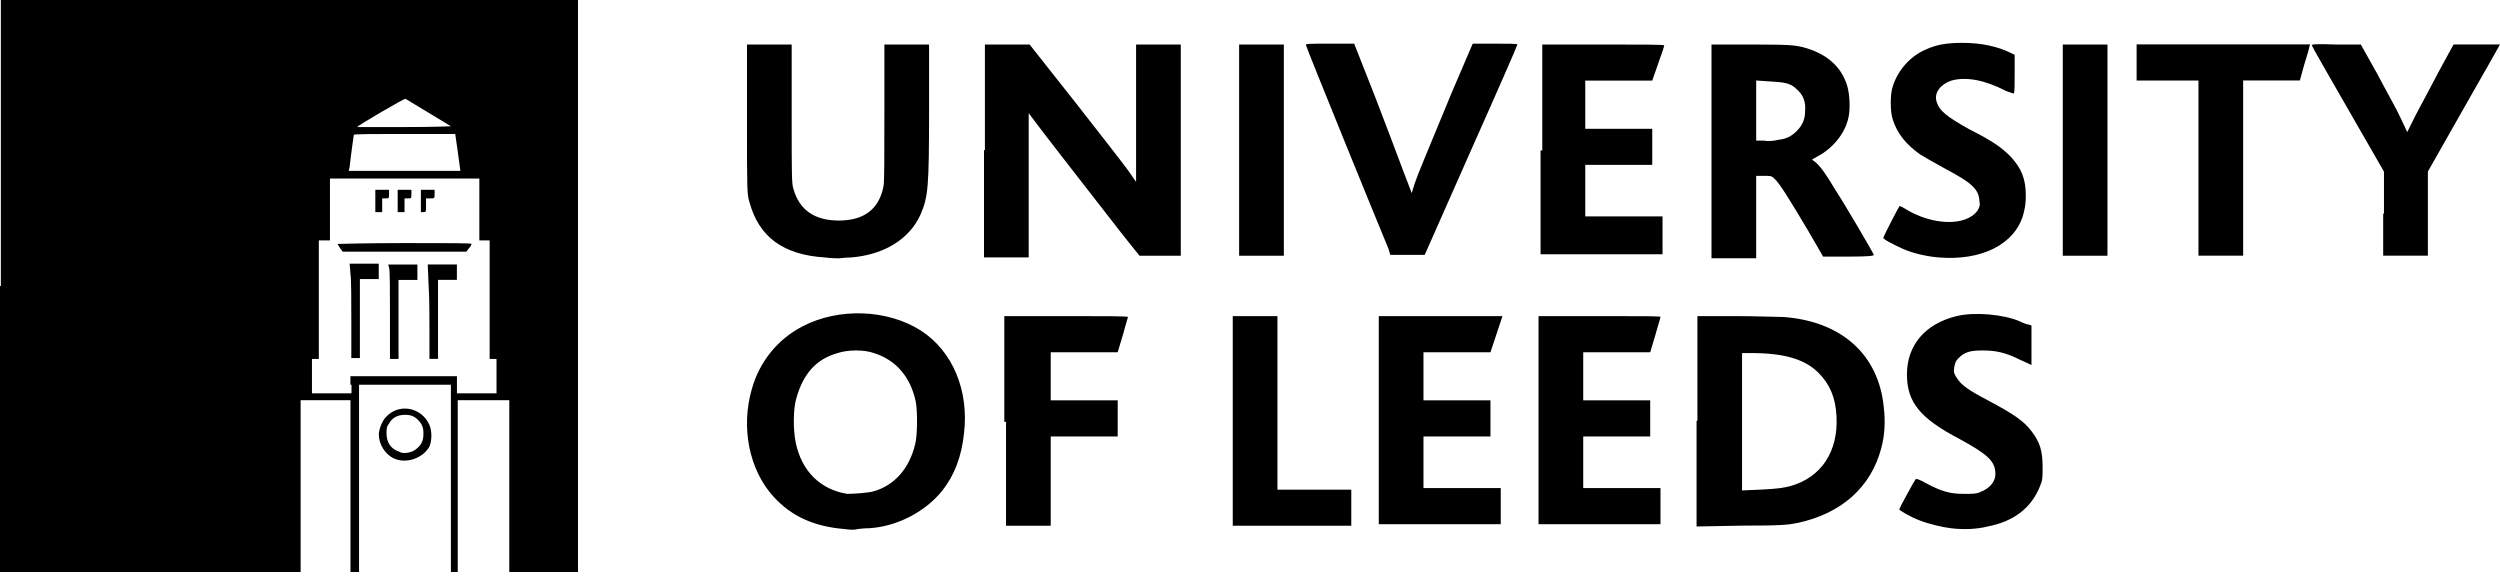
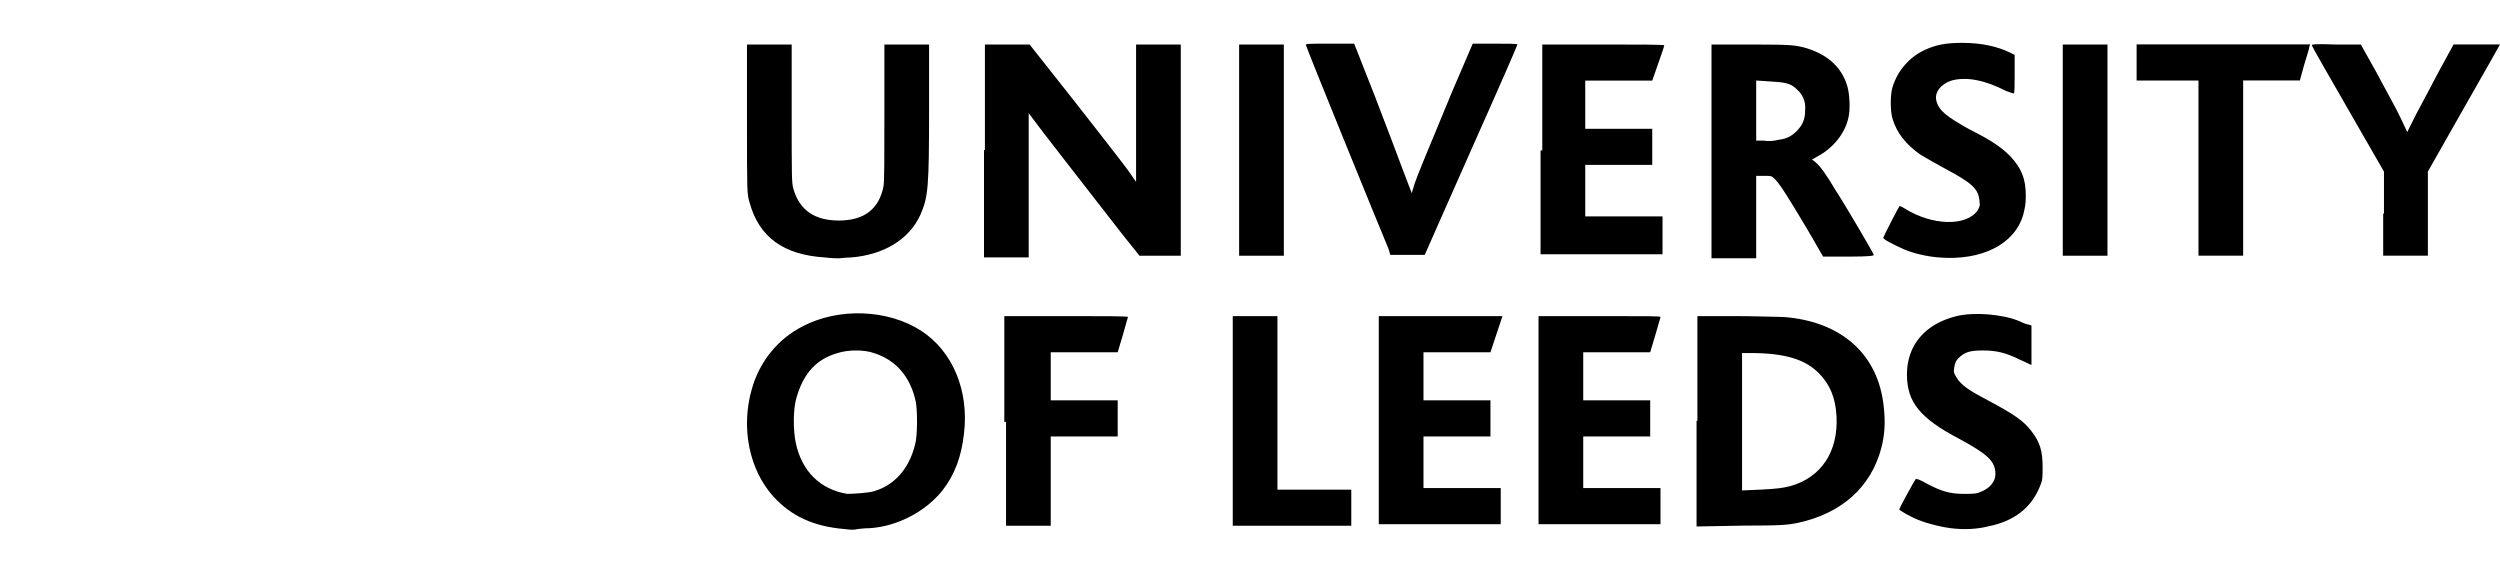
<svg xmlns="http://www.w3.org/2000/svg" width="138" height="32" viewBox="0 0 138 32" fill="none">
-   <path d="M0.047 15.787V0H15.976H31.905V15.787V31.574H30.009H28.113V26.832V22.09H26.69H25.267V26.832V31.574H25.078H24.889V26.406V21.239H22.378H19.819V26.406V31.574H19.582H19.346V26.832V22.09H17.97H16.595V26.832V31.574H8.297H0V15.787H0.047ZM19.343 21.239V20.765H22.283H25.223V21.239V21.712H26.315H27.407V20.762V19.812H27.217H27.028V16.541V13.269H26.697H26.46V11.562V9.855H22.337H18.214V11.562V13.269H17.93H17.599V16.541V19.812H17.409H17.22V20.762V21.712H18.312H19.403V21.239H19.343ZM19.393 17.73C19.393 16.591 19.393 15.456 19.346 15.121L19.299 14.553H20.103H20.907V14.979V15.405H20.387H19.866V17.585V19.765H19.63H19.393V17.73ZM21.526 17.399C21.526 16.071 21.526 14.935 21.479 14.79L21.431 14.601H22.236H23.04V15.027V15.452H22.52H21.999V17.632V19.812H21.762H21.526V17.399ZM23.706 18.346C23.706 17.541 23.706 16.402 23.659 15.736L23.611 14.597H24.416H25.22V15.023V15.449H24.7H24.179V17.629V19.809H23.942H23.706V18.346ZM18.775 13.702C18.68 13.56 18.633 13.465 18.633 13.465C18.633 13.465 20.292 13.418 22.33 13.418C24.939 13.418 26.028 13.418 26.028 13.465C26.028 13.512 25.98 13.607 25.886 13.702L25.744 13.891H22.33H18.917L18.775 13.702ZM20.718 11.092V10.477H21.097H21.475V10.714C21.475 10.95 21.475 10.95 21.286 10.95H21.097V11.329V11.708H20.907H20.718V11.092ZM21.952 11.092V10.477H22.33H22.709V10.714C22.709 10.95 22.709 10.95 22.52 10.95H22.33V11.329V11.708H22.141H21.952V11.092ZM23.233 11.092V10.477H23.611H23.99V10.714C23.99 10.95 23.99 10.95 23.753 10.95H23.517V11.329C23.517 11.708 23.517 11.708 23.375 11.708H23.233V11.092ZM25.271 8.392L25.129 7.395H22.33C20.765 7.395 19.532 7.395 19.532 7.442C19.532 7.442 19.39 8.392 19.295 9.244L19.248 9.433H22.33H25.413L25.271 8.392ZM24.892 6.969C24.797 6.922 22.476 5.499 22.381 5.452C22.334 5.452 21.813 5.736 21.005 6.209C20.296 6.635 19.724 6.966 19.724 7.013C19.724 7.013 20.911 7.013 22.334 7.013C23.8 7.016 24.939 6.969 24.892 6.969ZM21.762 25.315C21.242 25.078 20.911 24.51 20.911 23.986C20.911 23.702 21.1 23.229 21.289 23.037C21.999 22.232 23.28 22.469 23.706 23.462C23.848 23.794 23.848 24.314 23.706 24.649C23.327 25.315 22.425 25.602 21.762 25.315ZM22.901 24.841C23.233 24.605 23.375 24.368 23.375 23.939C23.375 23.655 23.327 23.513 23.233 23.371C22.996 23.04 22.759 22.898 22.381 22.898C21.955 22.898 21.671 23.04 21.479 23.371C21.337 23.561 21.337 23.655 21.337 23.939C21.337 24.412 21.573 24.791 22.046 24.936C22.236 25.078 22.709 24.983 22.901 24.841Z" fill="black" />
  <path d="M45.546 14.212C43.224 14.07 41.896 13.073 41.376 11.177C41.233 10.704 41.233 10.609 41.233 6.58V2.457H42.467H43.701V6.296C43.701 9.663 43.701 10.136 43.795 10.42C44.127 11.606 44.982 12.174 46.307 12.174C47.73 12.174 48.534 11.511 48.77 10.278C48.818 10.041 48.818 8.713 48.818 6.202V2.457H50.051H51.285V5.918C51.285 10.376 51.238 10.849 50.812 11.843C50.197 13.218 48.774 14.07 46.972 14.212C46.688 14.212 46.405 14.259 46.31 14.259C46.259 14.259 45.881 14.259 45.546 14.212ZM107.038 14.212C106.376 14.165 105.568 13.975 105.047 13.739C104.527 13.502 103.956 13.218 103.956 13.124C103.956 13.076 104.807 11.417 104.858 11.37C104.858 11.37 105 11.417 105.142 11.511C106.659 12.461 108.555 12.508 109.171 11.606C109.265 11.417 109.313 11.37 109.265 11.086C109.218 10.423 108.839 10.088 107.322 9.284C106.801 9 106.23 8.669 105.994 8.527C105.189 7.959 104.713 7.341 104.476 6.584C104.334 6.158 104.334 5.208 104.476 4.782C104.76 3.88 105.426 3.123 106.277 2.744C106.893 2.46 107.464 2.366 108.315 2.366C109.36 2.366 110.259 2.555 111.019 2.934L111.209 3.028V4.073C111.209 4.64 111.209 5.117 111.161 5.164C111.161 5.164 110.972 5.117 110.735 5.022C109.549 4.407 108.508 4.218 107.7 4.454C107.133 4.644 106.751 5.117 106.896 5.593C107.038 6.114 107.464 6.445 108.745 7.158C109.978 7.773 110.499 8.155 110.972 8.628C111.587 9.291 111.824 9.862 111.824 10.808C111.824 11.282 111.776 11.471 111.682 11.853C111.209 13.502 109.36 14.401 107.038 14.212ZM76.647 13.739C76.032 12.268 72.094 2.599 72.094 2.504C72.047 2.41 72.142 2.41 73.423 2.41H74.751L75.89 5.303C76.505 6.915 77.218 8.764 77.455 9.426L77.928 10.66L78.07 10.187C78.259 9.619 78.685 8.622 80.155 5.066L81.294 2.41H82.528C83.237 2.41 83.761 2.41 83.761 2.457C83.761 2.504 82.622 5.113 81.203 8.287L78.644 14.07H77.695H76.745L76.647 13.739ZM54.367 8.287V2.457H55.601H56.835L59.346 5.634C60.721 7.388 62.05 9.095 62.286 9.426L62.712 10.041V6.249V2.457H63.946H65.179V8.287V14.117H64.04H62.901L61.952 12.931C59.295 9.517 57.304 6.959 57.068 6.624L56.784 6.246V10.227V14.209H55.55H54.317V8.284H54.367V8.287ZM68.4 8.287V2.457H69.634H70.868V8.287V14.117H69.634H68.4V8.287ZM85.134 8.287V2.457H88.5C90.349 2.457 91.866 2.457 91.866 2.504C91.866 2.552 91.724 2.977 91.535 3.501L91.204 4.451H89.355H87.506V5.779V7.108H89.355H91.204V8.105V9.102H89.355H87.506V10.524V11.947H89.639H91.772V12.992V14.036H88.405H85.039V8.301H85.134V8.287ZM94.475 8.287V2.457H96.75C98.882 2.457 99.072 2.504 99.501 2.599C100.782 2.93 101.634 3.643 101.965 4.732C102.107 5.205 102.154 6.107 102.012 6.58C101.823 7.385 101.16 8.192 100.353 8.618L100.022 8.808L100.211 8.95C100.495 9.186 100.826 9.659 101.302 10.467C101.776 11.177 103.388 13.928 103.435 14.07C103.435 14.117 103.199 14.165 102.06 14.165H100.637L99.785 12.694C98.741 10.94 98.267 10.183 97.984 9.896C97.794 9.707 97.794 9.707 97.321 9.707H96.942V11.981V14.256H95.709H94.475V8.287ZM98.173 7.716C98.599 7.669 98.882 7.527 99.17 7.243C99.501 6.912 99.643 6.58 99.643 6.104C99.69 5.583 99.501 5.201 99.17 4.917C98.839 4.586 98.507 4.539 97.652 4.492L96.942 4.444V6.104V7.763H97.368C97.652 7.814 97.984 7.767 98.173 7.716ZM113.865 8.287V2.457H115.099H116.332V8.287V14.117H115.099H113.865V8.287ZM121.355 9.281V4.444H119.648H117.941V3.447V2.45H122.73H127.519L127.472 2.592C127.472 2.687 127.33 3.113 127.188 3.589L126.952 4.441H125.387H123.822V9.277V14.114H122.588H121.355V9.281ZM131.595 11.795V9.473L129.605 6.013C128.513 4.116 127.614 2.552 127.614 2.504C127.567 2.457 127.756 2.41 128.942 2.457H130.318L131.22 4.069C131.693 4.972 132.312 6.06 132.501 6.486L132.88 7.29L133.353 6.34C133.637 5.82 134.205 4.728 134.634 3.924L135.438 2.454H136.719C137.429 2.454 138 2.454 138 2.454C138 2.454 137.098 4.066 136.009 5.962L134.019 9.47V11.792V14.114H132.785H131.552V11.792H131.595V11.795Z" fill="black" />
  <path d="M46.62 29.204C44.913 29.062 43.68 28.495 42.686 27.403C41.358 25.933 40.885 23.611 41.5 21.478C41.926 19.961 42.923 18.727 44.298 18.017C46.289 16.973 48.993 17.067 50.842 18.254C52.596 19.393 53.498 21.573 53.211 23.942C53.069 25.223 52.69 26.217 52.024 27.072C51.075 28.258 49.513 29.062 47.996 29.157C47.664 29.157 47.381 29.204 47.333 29.204C47.235 29.252 46.951 29.252 46.62 29.204ZM48.232 27.119C49.371 26.788 50.176 25.885 50.507 24.561C50.649 24.087 50.649 22.712 50.554 22.191C50.27 20.816 49.463 19.869 48.232 19.488C47.712 19.298 46.809 19.298 46.242 19.488C45.055 19.819 44.346 20.626 43.967 21.951C43.778 22.566 43.778 23.705 43.92 24.415C44.251 26.027 45.295 27.024 46.766 27.261C47.093 27.261 47.901 27.214 48.232 27.119ZM107.683 29.157C107.257 29.11 106.449 28.92 105.976 28.731C105.455 28.542 104.837 28.163 104.837 28.116C104.884 27.974 105.689 26.504 105.739 26.457C105.79 26.409 105.929 26.457 106.354 26.693C107.159 27.119 107.635 27.261 108.393 27.261C108.866 27.261 109.102 27.261 109.295 27.166C109.815 26.977 110.147 26.599 110.147 26.169C110.147 25.459 109.721 25.078 108.156 24.226C105.976 23.087 105.263 22.188 105.263 20.67C105.263 19.058 106.26 17.872 108.014 17.446C109.011 17.209 110.572 17.351 111.475 17.73C111.664 17.825 111.901 17.919 111.995 17.919L112.137 17.967V19.058C112.137 19.673 112.137 20.15 112.137 20.15C112.137 20.15 111.853 20.008 111.522 19.866C110.67 19.44 110.147 19.346 109.437 19.346C108.727 19.346 108.44 19.44 108.109 19.771C107.967 19.913 107.919 20.008 107.872 20.292C107.825 20.576 107.872 20.623 108.014 20.86C108.251 21.238 108.629 21.522 109.721 22.093C111.144 22.85 111.711 23.232 112.137 23.8C112.61 24.415 112.752 24.892 112.752 25.791C112.752 26.359 112.752 26.5 112.61 26.835C112.137 28.021 111.188 28.779 109.717 29.062C109.153 29.204 108.443 29.252 107.683 29.157ZM55.438 23.28V17.449H58.852C60.748 17.449 62.265 17.449 62.265 17.497C62.265 17.497 62.123 17.97 61.981 18.494L61.697 19.444H59.849H58V20.772V22.1H59.849H61.697V23.097V24.094H59.849H58V26.558V29.022H56.766H55.533V23.286H55.438V23.28ZM68.048 23.232V17.449H69.282H70.515V22.239V27.028H72.553H74.591V28.025V29.022H71.32H68.048V23.232ZM76.109 23.232V17.449H79.522H82.936L82.605 18.447L82.273 19.444H80.425H78.576V20.772V22.1H80.425H82.273V23.097V24.094H80.425H78.576V25.517V26.94H80.709H82.841V27.937V28.934H79.475H76.109V23.232ZM84.927 23.232V17.449H88.293C90.949 17.449 91.659 17.449 91.659 17.497C91.659 17.544 91.517 17.97 91.375 18.494L91.091 19.444H89.243H87.394V20.772V22.1H89.243H91.091V23.097V24.094H89.243H87.394V25.517V26.94H89.526H91.659V27.937V28.934H88.293H84.927V23.232ZM93.697 23.232V17.449H95.735C96.874 17.449 98.057 17.497 98.439 17.497C101.663 17.733 103.701 19.582 103.985 22.475C104.08 23.327 104.033 24.04 103.843 24.75C103.276 26.882 101.663 28.353 99.196 28.873C98.676 28.968 98.439 29.015 96.161 29.015L93.65 29.062V23.232H93.697ZM98.818 26.835C100.524 26.362 101.474 24.939 101.376 22.996C101.329 21.951 100.998 21.194 100.379 20.579C99.622 19.822 98.483 19.488 96.634 19.488H96.161V23.28V27.072L97.253 27.024C98.155 26.977 98.439 26.93 98.818 26.835Z" fill="black" />
</svg>